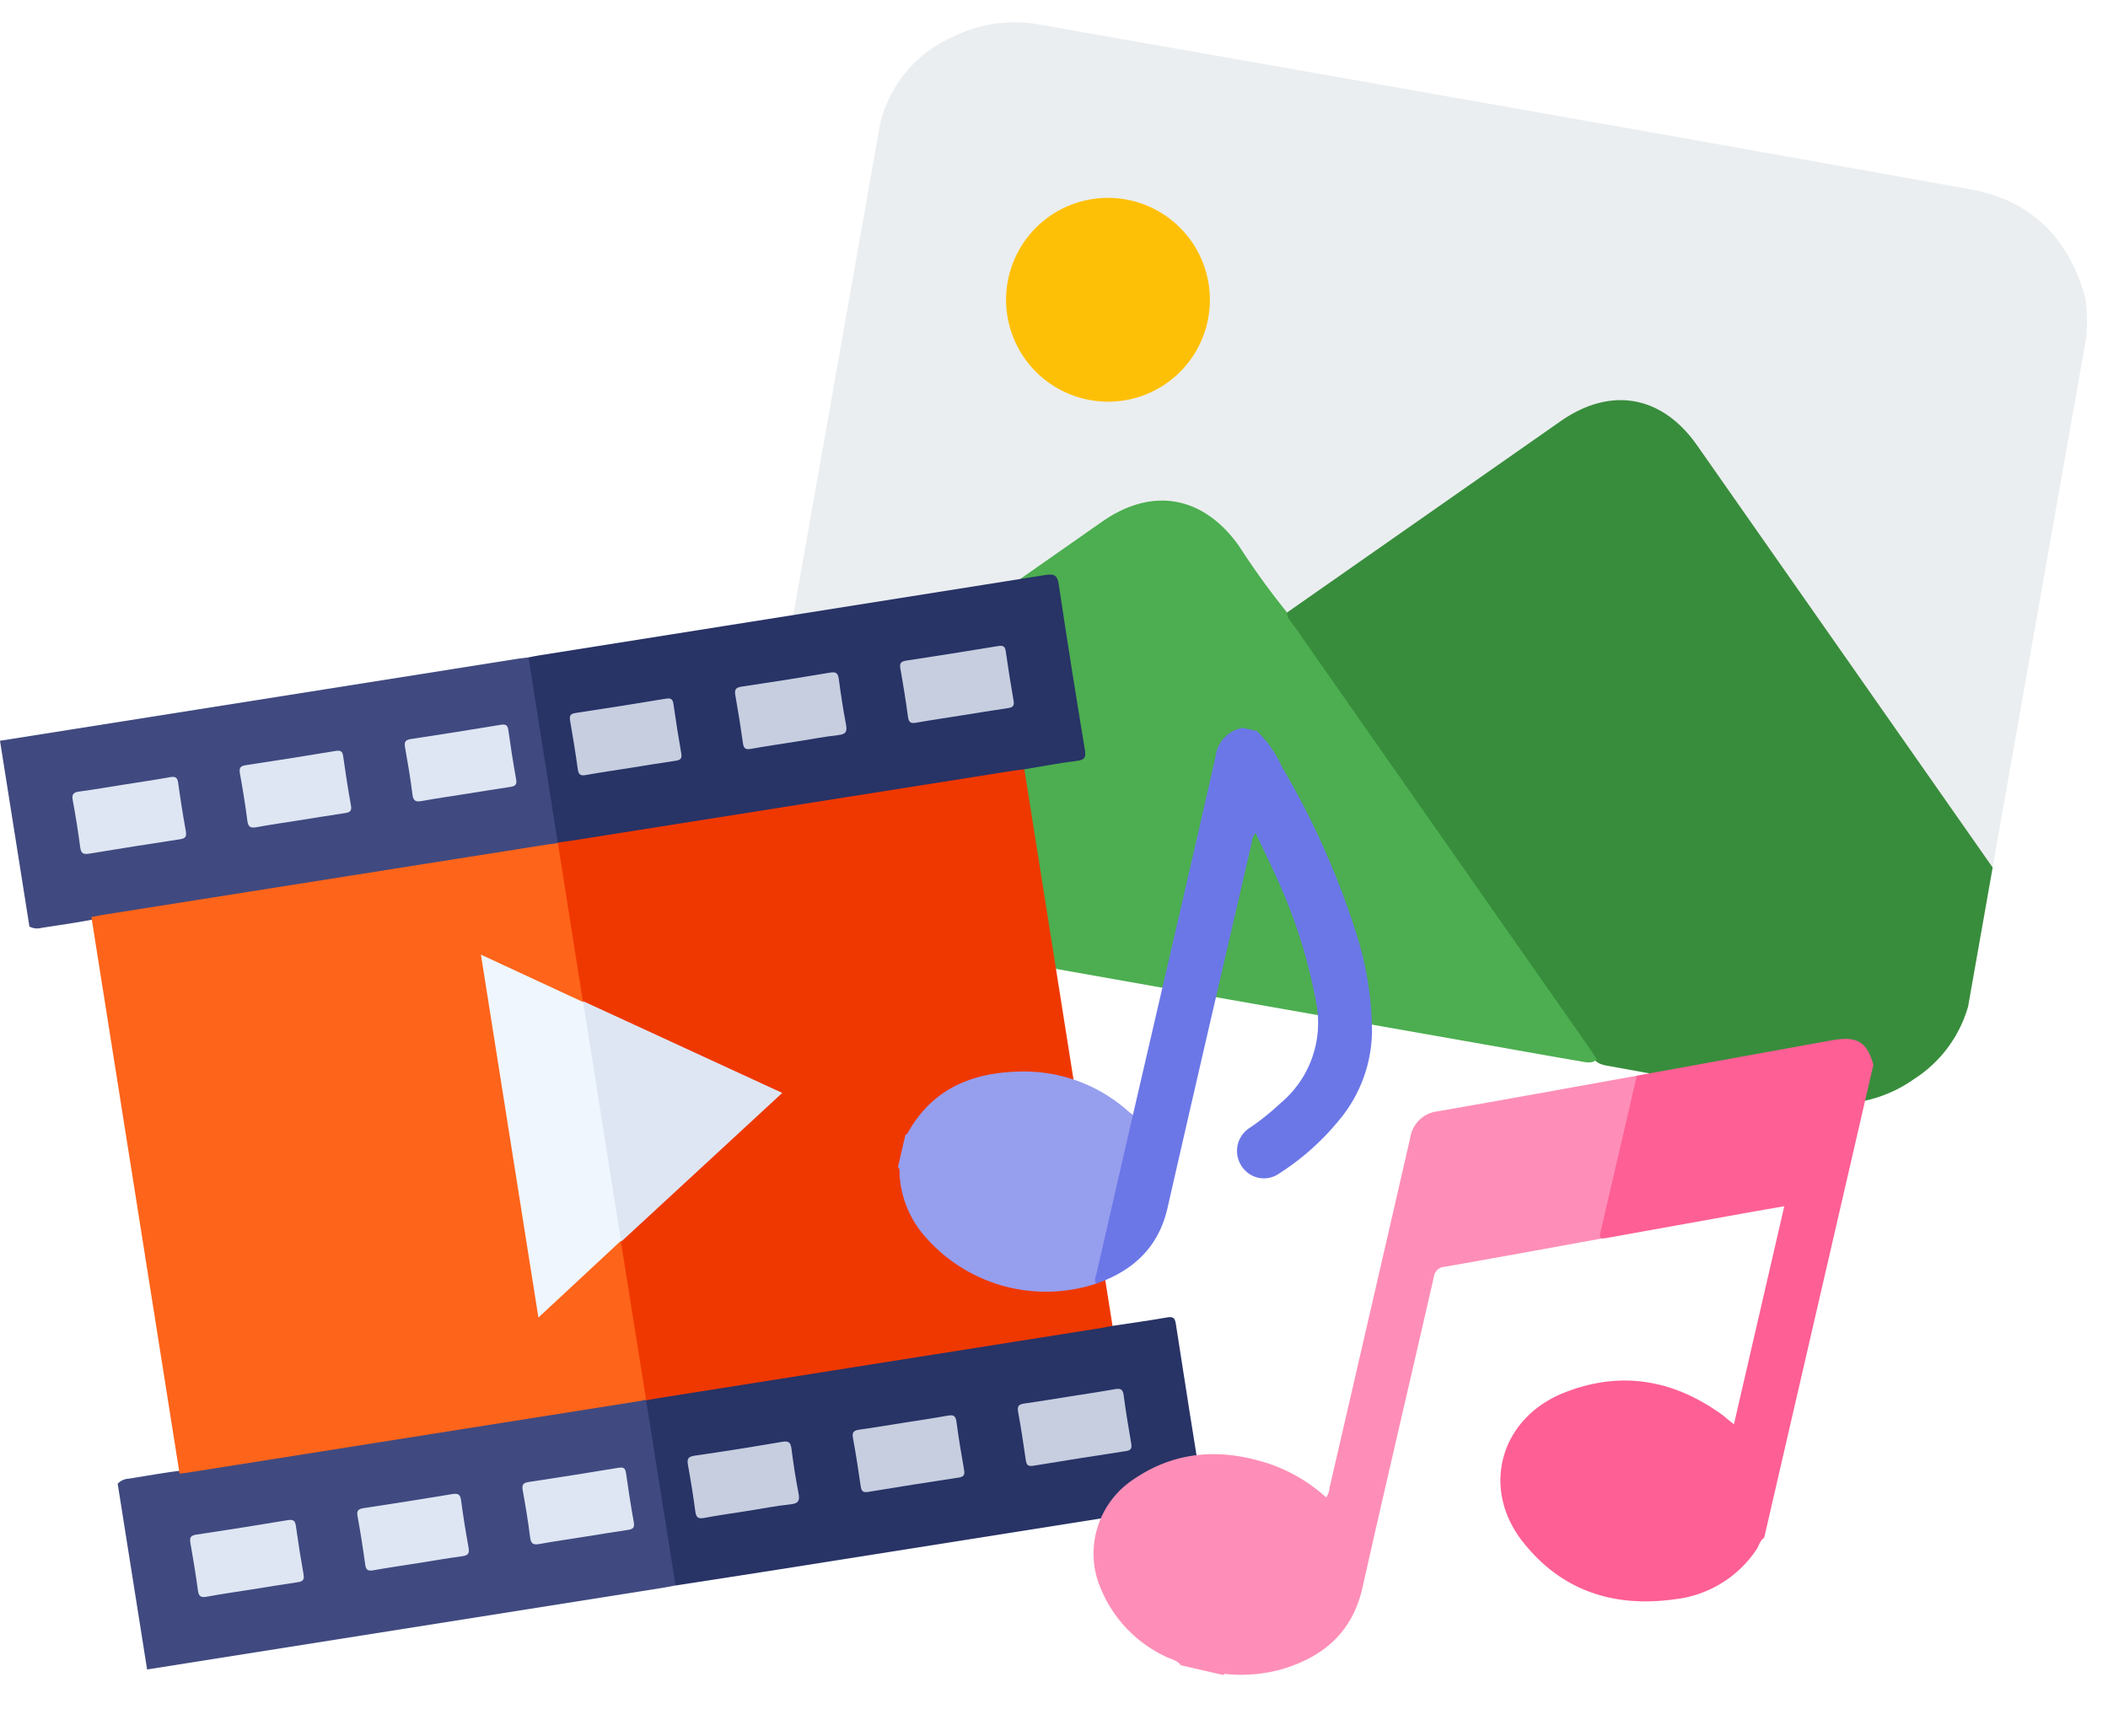
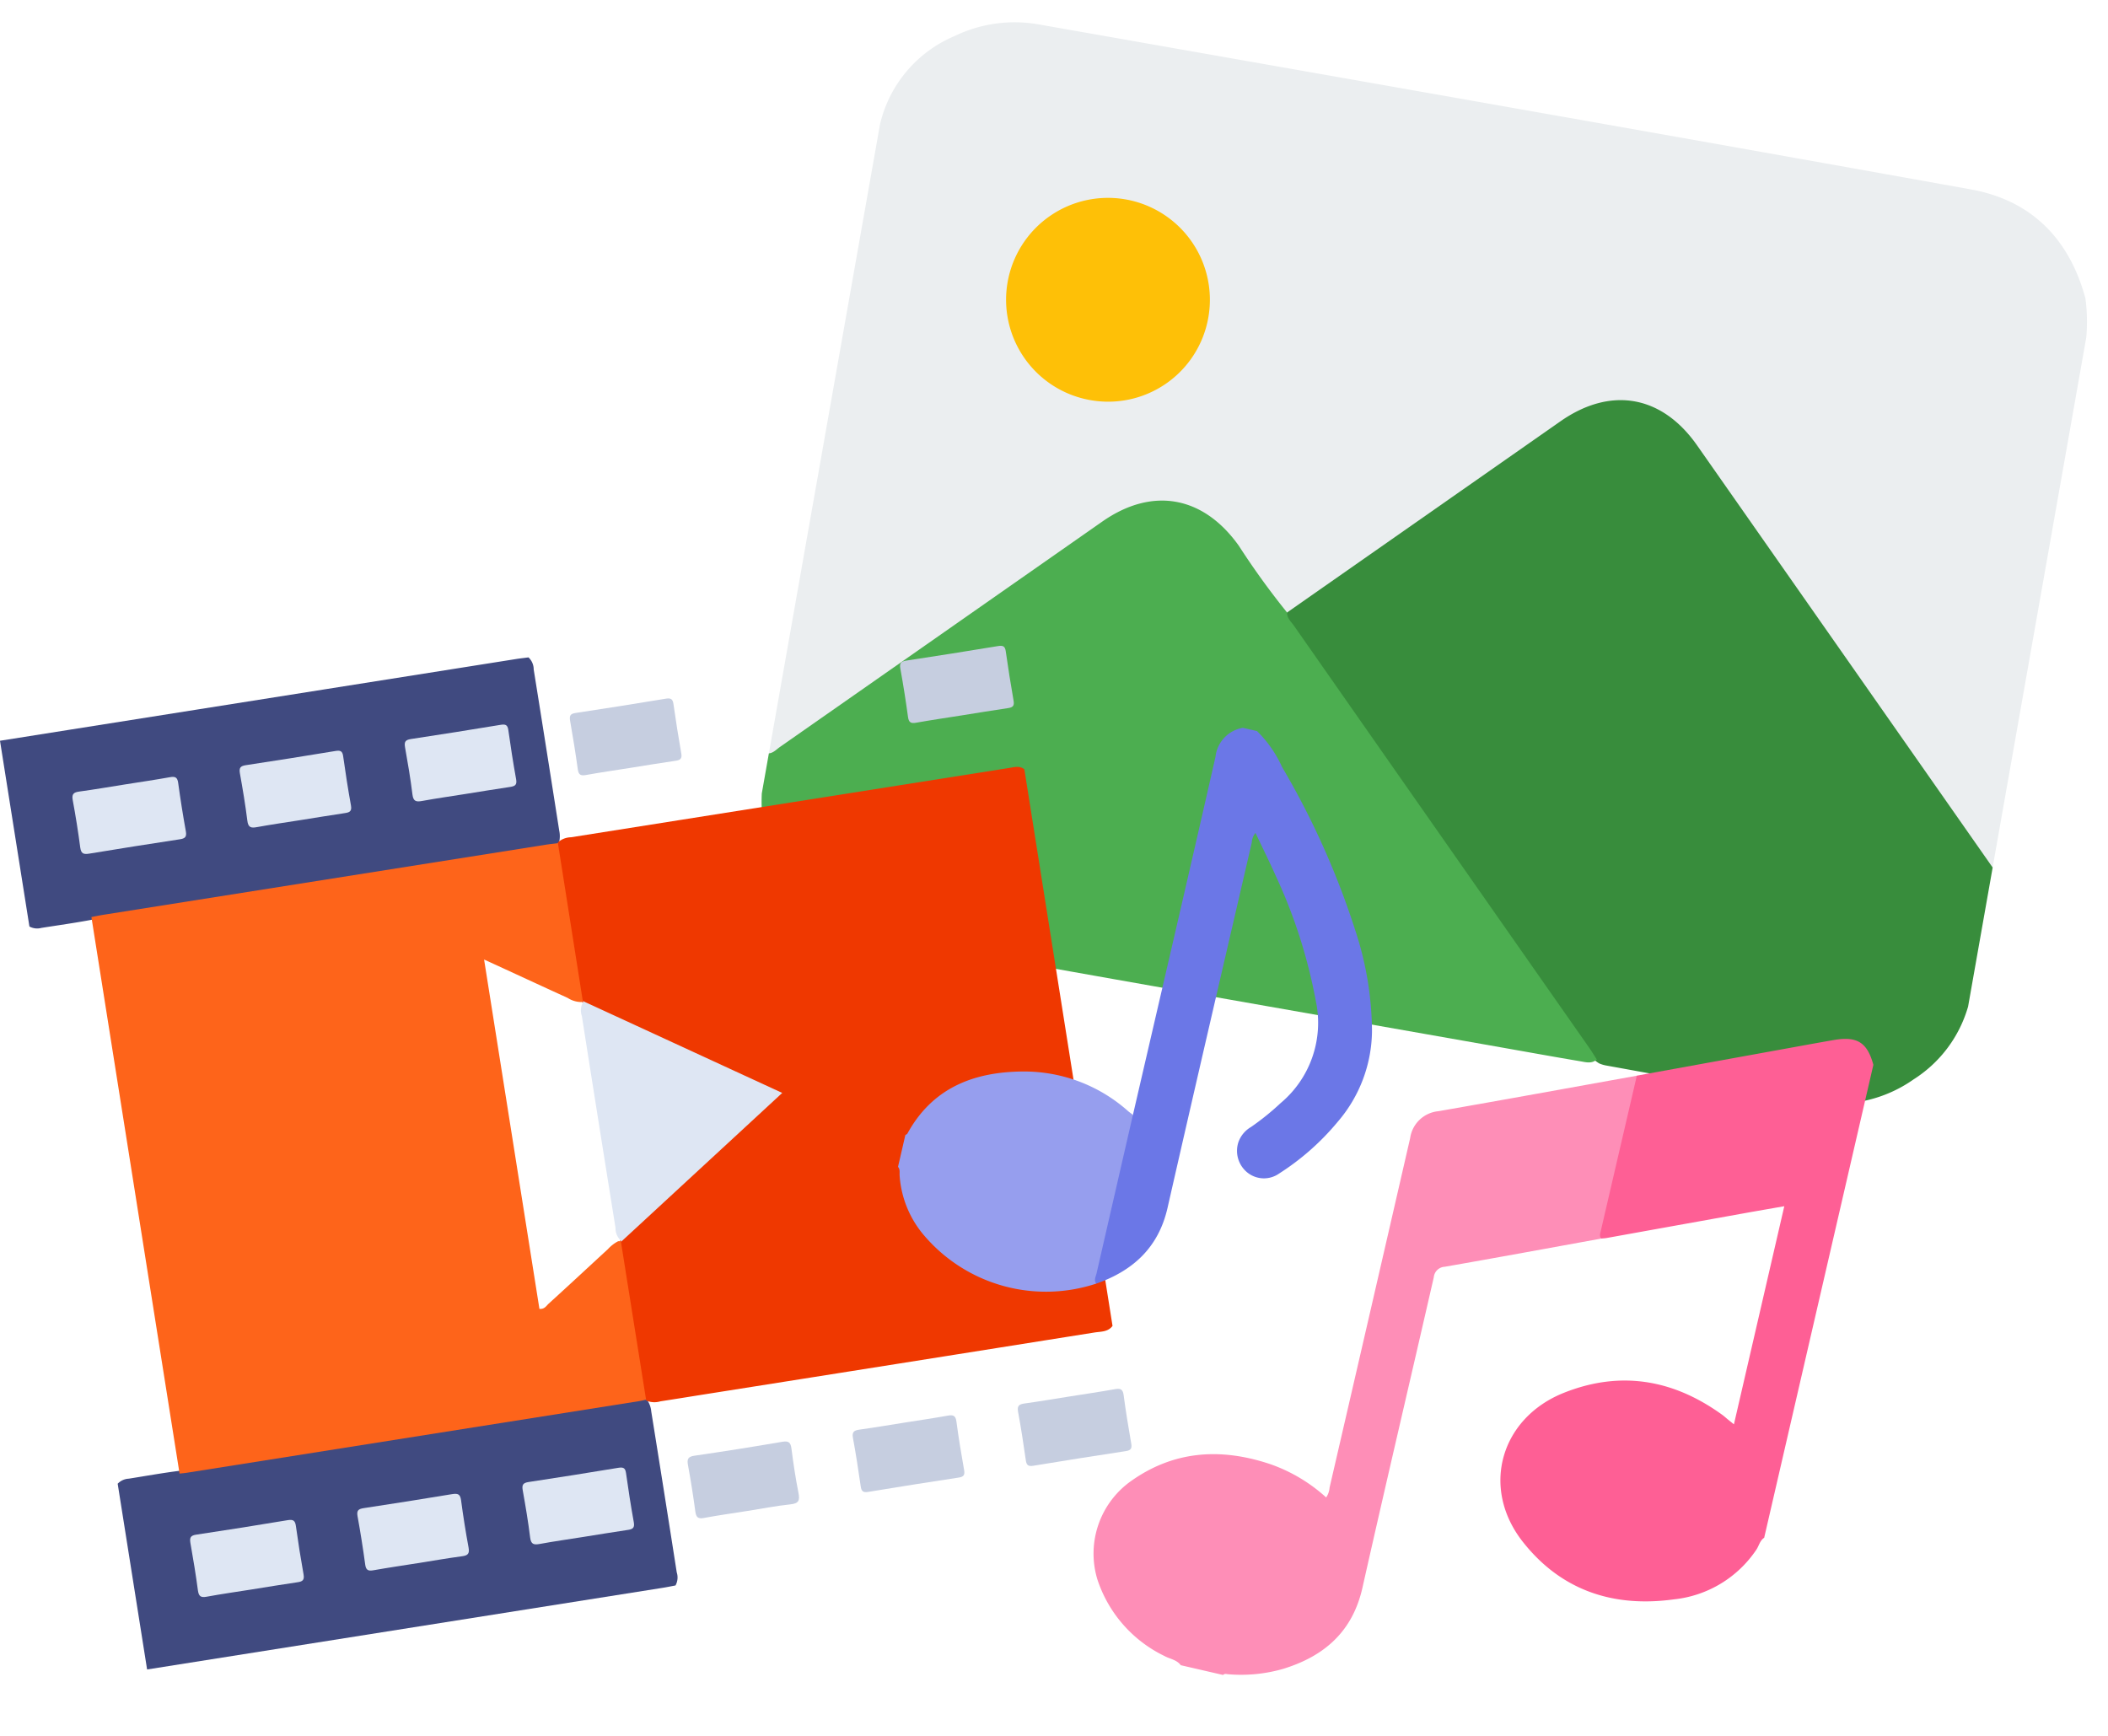
<svg xmlns="http://www.w3.org/2000/svg" width="186.64" height="153.696" viewBox="0 0 186.64 153.696">
  <g id="Group_11027" data-name="Group 11027" transform="translate(-748.86 -357.505)">
    <g id="Group_10310" data-name="Group 10310" transform="matrix(0.985, 0.174, -0.174, 0.985, 828.719, 357.505)">
      <path id="Path_11990" data-name="Path 11990" d="M108.429,11.183V58.831c-.693.109-.977-.474-1.35-.847q-12.624-12.6-25.226-25.211-3.181-3.179-6.361-6.36a7.479,7.479,0,0,0-10.951-.04c-3.663,3.62-7.289,7.279-10.93,10.92q-4.678,4.677-9.357,9.351A2.7,2.7,0,0,1,43,47.576c-.612.04-.952-.4-1.323-.768-1.528-1.514-3.1-2.99-4.555-4.572A7.663,7.663,0,0,0,26.05,42.2q-4.69,4.661-9.355,9.349Q9.028,59.218,1.352,66.881c-.374.372-.659.954-1.352.844V11.183A11.26,11.26,0,0,1,5.1,2.362,12.213,12.213,0,0,1,12.339.022C40.257.007,68.176-.032,96.093.053c5.43.016,9.34,2.79,11.662,7.737A15.879,15.879,0,0,1,108.429,11.183Z" transform="translate(0 0)" fill="#ebeef0" />
      <path id="Path_11991" data-name="Path 11991" d="M.068,23.755Q10.51,13.318,20.952,2.881c3.839-3.837,8.441-3.845,12.284-.007Q49.37,18.994,65.5,35.122V47.617a11.331,11.331,0,0,1-3.628,7.19,11.846,11.846,0,0,1-8.078,3.49c-6.31.142-12.625.058-18.937.036a2.787,2.787,0,0,1-.627-.073A2.643,2.643,0,0,1,33.05,57.4Q16.909,41.264.779,25.115C.419,24.755-.208,24.473.068,23.755Z" transform="translate(42.932 23.709)" fill="#388d3c" />
      <path id="Path_11992" data-name="Path 11992" d="M43,7.939c.076.506.505.748.821,1.064q16.094,16.109,32.2,32.21c.3.3.575.616.863.925-.391.486-.952.4-1.467.408-2.294.019-4.587.008-6.882.008-18.7,0-37.406.054-56.108-.034C7,42.494,3.07,39.792.709,34.869A15.922,15.922,0,0,1,0,31.8V28.2c.4-.114.6-.468.872-.736q12.312-12.3,24.615-24.6c3.83-3.829,8.42-3.805,12.291.011A68.594,68.594,0,0,0,43,7.939Z" transform="translate(0 39.525)" fill="#4cae50" />
      <path id="Path_11993" data-name="Path 11993" d="M9.014,18.04a9.02,9.02,0,1,1,9.024-8.967A9,9,0,0,1,9.014,18.04Z" transform="translate(13.556 13.939)" fill="#fec007" />
    </g>
    <g id="Group_10308" data-name="Group 10308" transform="translate(748.857 423.079) rotate(-9)">
      <path id="Path_11966" data-name="Path 11966" d="M0,0H46.265c.37,0,.738.019,1.107.029a1.461,1.461,0,0,1,.287,1.127q.014,7.229,0,14.457a2.271,2.271,0,0,1-.133.905.635.635,0,0,1-.25.268,2.429,2.429,0,0,1-1.087.162q-20.118.008-40.235,0c-.123,0-.246-.015-.369-.024-1.519.046-3.039.017-4.558.016A1.426,1.426,0,0,1,0,16.652Z" transform="translate(0 0.018)" fill="#404a80" />
      <path id="Path_11967" data-name="Path 11967" d="M47.372,16.932c-.369.01-.737.029-1.107.029H0V.31A1.446,1.446,0,0,1,1.042.021C2.551.02,4.06-.012,5.569.035,6.092-.012,6.615.009,7.139.009q19.165,0,38.33,0A5.164,5.164,0,0,1,47.21.141a.664.664,0,0,1,.278.24,2.075,2.075,0,0,1,.173.991q.015,7.213,0,14.429A1.463,1.463,0,0,1,47.372,16.932Z" transform="translate(0 66.316)" fill="#404a80" />
      <path id="Path_11968" data-name="Path 11968" d="M42.127.334v49.9c-.482.478-1.1.327-1.666.327q-17.562.015-35.126.008c-1.263,0-2.527.006-3.789,0a1.837,1.837,0,0,1-1.238-.269l.006-.063a1.087,1.087,0,0,1-.286-.849c.009-4.33-.088-8.659.046-12.987.106-.587.6-.827,1.029-1.116Q8.06,30.633,15.023,26c.2-.137.411-.271.612-.415.258-.185.3-.374.023-.581-.2-.146-.406-.279-.61-.416Q8.084,19.946,1.126,15.3C.7,15.016.2,14.779.082,14.191-.067,12.008.036,9.824.017,7.642c-.019-2-.011-4,0-5.995A1.718,1.718,0,0,1,.313.336L.308.272A1.818,1.818,0,0,1,1.545,0Q21.187,0,40.83.007C41.281.007,41.768-.064,42.127.334Z" transform="translate(47.057 16.367)" fill="#ef3800" />
-       <path id="Path_11969" data-name="Path 11969" d="M41.819,16.7c-.369-.01-.737-.029-1.107-.029q-19.8,0-39.607,0c-.369,0-.737-.019-1.106-.029Q0,8.344.007.049C.314.038.622.019.929.019q22.7,0,45.4-.019c.817,0,1.066.168,1.058,1.032-.046,4.931-.037,9.863-.006,14.8,0,.686-.154.884-.855.861C44.963,16.639,43.39,16.69,41.819,16.7Z" transform="translate(47.365 0)" fill="#283366" />
-       <path id="Path_11970" data-name="Path 11970" d="M0,.062C.369.052.737.033,1.106.033q19.8,0,39.607,0c.37,0,.738-.019,1.107-.029,1.632.01,3.266.043,4.9.018.528-.007.665.153.664.67-.018,5.116-.031,10.234.009,15.35.007.791-.428.643-.87.643q-18.588,0-37.175,0c-3.112,0-6.225-.019-9.338-.029Q0,8.357,0,.062Z" transform="translate(47.365 66.595)" fill="#283366" />
      <path id="Path_11971" data-name="Path 11971" d="M41.82.033q-.005,7.074-.01,14.15l-.137.07a2.268,2.268,0,0,1-1.147-.555c-2.209-1.458-4.4-2.94-6.774-4.511,0,10.545,0,20.935,0,31.318.444.113.645-.175.883-.33,1.983-1.3,3.952-2.628,5.928-3.942a3.379,3.379,0,0,1,.963-.539.285.285,0,0,1,.284.08q.005,7.074.01,14.15c-.215.01-.43.03-.644.03q-20.267,0-40.531,0c-.215,0-.43-.019-.644-.029V.03C.369.02.737,0,1.106,0q19.8,0,39.608,0C41.082,0,41.452.021,41.82.033Z" transform="translate(5.551 16.67)" fill="#fe641a" />
      <path id="Path_11972" data-name="Path 11972" d="M4.752.011C6.107.011,7.463.027,8.818,0c.463-.008.653.1.642.61q-.047,2.17,0,4.343c.01.5-.166.618-.636.615q-4.066-.027-8.133,0c-.5,0-.7-.11-.691-.658Q.057,2.791,0,.663C-.013.124.174-.012.686,0,2.04.031,3.4.011,4.752.011Z" transform="translate(5.538 5.558)" fill="#dee6f3" />
      <path id="Path_11973" data-name="Path 11973" d="M4.629,5.561c-1.293,0-2.588-.021-3.881.01-.531.014-.769-.085-.747-.7C.048,3.46.035,2.042.006.625,0,.138.149,0,.633,0c2.68.021,5.359.017,8.04,0,.413,0,.612.08.6.553-.026,1.479-.033,2.957,0,4.436.012.547-.254.58-.675.574C7.279,5.551,5.954,5.561,4.629,5.561Z" transform="translate(20.522 5.558)" fill="#dee6f3" />
      <path id="Path_11974" data-name="Path 11974" d="M4.633,5.561c-1.293,0-2.588-.02-3.881.01C.226,5.583-.02,5.494,0,4.879.049,3.464.034,2.045.006.629,0,.146.14,0,.63,0c2.68.021,5.36.017,8.04,0,.408,0,.615.072.607.549-.026,1.479-.032,2.957,0,4.436.012.543-.246.583-.672.579C7.283,5.549,5.958,5.561,4.633,5.561Z" transform="translate(35.324 5.558)" fill="#dee6f3" />
      <path id="Path_11975" data-name="Path 11975" d="M4.743,5.562c-1.355,0-2.711-.023-4.066.011C.154,5.586-.012,5.431,0,4.9.035,3.485.027,2.068,0,.65,0,.2.089,0,.605,0Q4.717.036,8.83,0c.483,0,.639.135.63.624q-.044,2.17,0,4.342c.011.517-.2.61-.65.6C7.454,5.547,6.1,5.562,4.743,5.562Z" transform="translate(5.539 72.166)" fill="#dee6f3" />
      <path id="Path_11976" data-name="Path 11976" d="M4.616,5.561c-1.325,0-2.65-.017-3.975.008C.177,5.578-.01,5.464,0,4.958Q.048,2.788,0,.615C-.01.114.17,0,.638,0Q4.613.028,8.586,0c.505,0,.7.112.688.658q-.054,2.125,0,4.251c.014.541-.175.675-.685.662C7.266,5.539,5.94,5.561,4.616,5.561Z" transform="translate(20.526 72.167)" fill="#dee6f3" />
      <path id="Path_11977" data-name="Path 11977" d="M4.632,5.561c-1.293,0-2.588-.021-3.881.01C.223,5.583-.02,5.491,0,4.878.049,3.463.034,2.044.006.627,0,.143.144,0,.631,0c2.68.021,5.361.016,8.04,0,.409,0,.614.075.606.551-.026,1.478-.032,2.957,0,4.435.012.545-.25.583-.673.578C7.281,5.55,5.957,5.561,4.632,5.561Z" transform="translate(35.324 72.167)" fill="#dee6f3" />
      <path id="Path_11978" data-name="Path 11978" d="M.3,0,16.464,10.8.3,21.592a.553.553,0,0,0,.015-.1,1.5,1.5,0,0,1-.3-1.211Q-.007,10.8.007,1.307A1.5,1.5,0,0,1,.311.095.54.54,0,0,0,.3,0Z" transform="translate(47.064 30.852)" fill="#dee6f3" />
      <path id="Path_11979" data-name="Path 11979" d="M4.708,5.56C3.351,5.56,2,5.543.64,5.569.173,5.578-.011,5.46,0,4.956Q.048,2.785,0,.613C-.011.107.175,0,.64,0Q4.754.027,8.868,0c.425,0,.6.106.59.564Q9.422,2.784,9.458,5c.008.458-.165.57-.591.564C7.481,5.546,6.094,5.56,4.708,5.56Z" transform="translate(79.734 5.56)" fill="#c6cee0" />
      <path id="Path_11980" data-name="Path 11980" d="M4.607,5.56c-1.325,0-2.65-.018-3.974.009C.158,5.579-.01,5.447,0,4.95.031,3.5.022,2.054,0,.607,0,.2.075,0,.552,0Q4.62.029,8.686,0c.433,0,.591.121.584.571-.023,1.479-.025,2.958,0,4.436.008.466-.179.565-.6.558C7.319,5.547,5.962,5.56,4.607,5.56Z" transform="translate(50.132 5.56)" fill="#c6cee0" />
-       <path id="Path_11981" data-name="Path 11981" d="M4.595,5.563c-1.325,0-2.65-.02-3.975.01-.5.012-.627-.156-.618-.633Q.042,2.816,0,.69C-.01.184.111-.006.659,0Q4.632.041,8.607,0c.535-.006.678.164.666.681-.032,1.354-.043,2.712,0,4.065.023.629-.128.861-.8.832C7.184,5.524,5.888,5.563,4.595,5.563Z" transform="translate(64.934 5.556)" fill="#c6cee0" />
      <path id="Path_11982" data-name="Path 11982" d="M4.779.01C6.1.01,7.429.026,8.753,0c.479-.009.726.063.71.636-.04,1.447-.026,2.9-.006,4.343.007.43-.114.591-.567.588q-4.158-.025-8.318,0c-.456,0-.572-.163-.565-.59C.027,3.531.04,2.082,0,.635-.015.058.235-.008.712,0,2.067.026,3.424.01,4.779.01Z" transform="translate(79.734 72.168)" fill="#c6cee0" />
      <path id="Path_11983" data-name="Path 11983" d="M4.552,5.565c-1.294,0-2.589-.025-3.882.011C.138,5.591-.011,5.419,0,4.9Q.05,2.82,0,.74C-.013.2.105-.008.7,0Q4.631.051,8.56,0c.578-.007.734.163.717.727-.04,1.324-.049,2.651,0,3.974.026.665-.12.92-.846.883C7.142,5.518,5.845,5.565,4.552,5.565Z" transform="translate(50.13 72.163)" fill="#c6cee0" />
      <path id="Path_11984" data-name="Path 11984" d="M4.686.01C5.98.01,7.274.027,8.567,0c.479-.01.726.063.71.636-.038,1.447-.026,2.9,0,4.343.006.43-.114.591-.569.588q-4.066-.027-8.133,0c-.457,0-.572-.163-.566-.59C.027,3.531.04,2.082,0,.635-.015.059.235-.008.712,0,2.037.026,3.362.01,4.686.01Z" transform="translate(64.932 72.168)" fill="#c6cee0" />
-       <path id="Path_11985" data-name="Path 11985" d="M8.282,5.564v21.4L0,32.536V0Z" transform="translate(39.094 25.383)" fill="#eff6fe" />
    </g>
    <g id="Group_10309" data-name="Group 10309" transform="translate(838.435 417.225) rotate(13)">
      <path id="Path_11986" data-name="Path 11986" d="M24.1,44.746c-.316.325-.286.781-.433,1.17a10.046,10.046,0,0,1-6.134,5.943C12.476,53.783,7.637,53.338,3.357,49.9c-4.72-3.794-4.411-10.23.6-13.689,4.423-3.052,9.158-3.314,14.067-1.242.2.083.383.19.574.284s.377.182.633.307V15.739c-1.065.451-2.113.889-3.156,1.336q-5.772,2.472-11.543,4.947c-.146.063-.3.1-.452.156-.523-.157-.434-.61-.442-.983-.028-1.28-.011-2.56-.012-3.84q0-4.32,0-8.641a1.8,1.8,0,0,1,.277-1.3L17.755,1.453Q18.964.932,20.176.42C22.118-.4,23.121-.055,24.1,1.766Z" transform="translate(58.012 14.753)" fill="#fe5f95" />
      <path id="Path_11987" data-name="Path 11987" d="M37.549,0q-.009,7.05-.016,14.1c0,.236-.04.488.189.661-4.31,1.855-8.615,3.722-12.937,5.547a1.024,1.024,0,0,0-.737,1.122c.017,9.4-.024,18.808.029,28.211.022,3.97-1.913,6.647-5.187,8.556a13.418,13.418,0,0,1-4.671,1.58c-.155.025-.327-.005-.423.165H9.947c-.454-.393-1.051-.318-1.577-.465A11.523,11.523,0,0,1,1.037,54.19,7.879,7.879,0,0,1,1.853,45.2C4.965,41.6,8.991,40.369,13.634,40.81a14.371,14.371,0,0,1,5.513,1.762,1.763,1.763,0,0,0,.1-.918q.008-15.875-.01-31.749a2.788,2.788,0,0,1,1.9-2.891C26.619,4.7,32.08,2.343,37.549,0Z" transform="translate(24.373 22.17)" fill="#fe8eb7" />
      <path id="Path_11988" data-name="Path 11988" d="M.255,35.58C.26,24.739.284,13.9.246,3.056A2.923,2.923,0,0,1,2.033,0H3.316A10.565,10.565,0,0,1,6.2,2.611,71.4,71.4,0,0,1,15.8,15.3a29.019,29.019,0,0,1,3.4,8.249,12.477,12.477,0,0,1-1.134,8.542,22.329,22.329,0,0,1-4.035,5.647,2.338,2.338,0,0,1-2.792.522A2.465,2.465,0,0,1,9.9,35.818a2.528,2.528,0,0,1,.782-1.538,22.8,22.8,0,0,0,2.073-2.645,9.271,9.271,0,0,0,1-9.54,46.136,46.136,0,0,0-5.919-9.951C7,11.034,6.116,9.963,5.211,8.815a1.457,1.457,0,0,0-.127.9c-.005,11.066-.027,22.132.009,33.2.012,3.6-1.719,6.108-4.639,7.96-.526-.114-.42-.564-.432-.9-.04-1.2-.015-2.4-.016-3.593,0-3.193,0-6.387,0-9.58A1.652,1.652,0,0,1,.255,35.58Z" transform="translate(18.976 0)" fill="#6b77e7" />
      <path id="Path_11989" data-name="Path 11989" d="M19.23,1.931q.008,7.2.02,14.391c0,.3-.121.649.18.9a14.173,14.173,0,0,1-15.739-.671A9.1,9.1,0,0,1,.309,11.807C.236,11.562.245,11.27,0,11.1V8.209c.051-.058.13-.108.149-.175C1.4,3.589,4.652,1.391,8.875.384A13.847,13.847,0,0,1,18.723,1.7C18.887,1.785,19.061,1.854,19.23,1.931Z" transform="translate(0 33.649)" fill="#969eee" />
    </g>
  </g>
</svg>